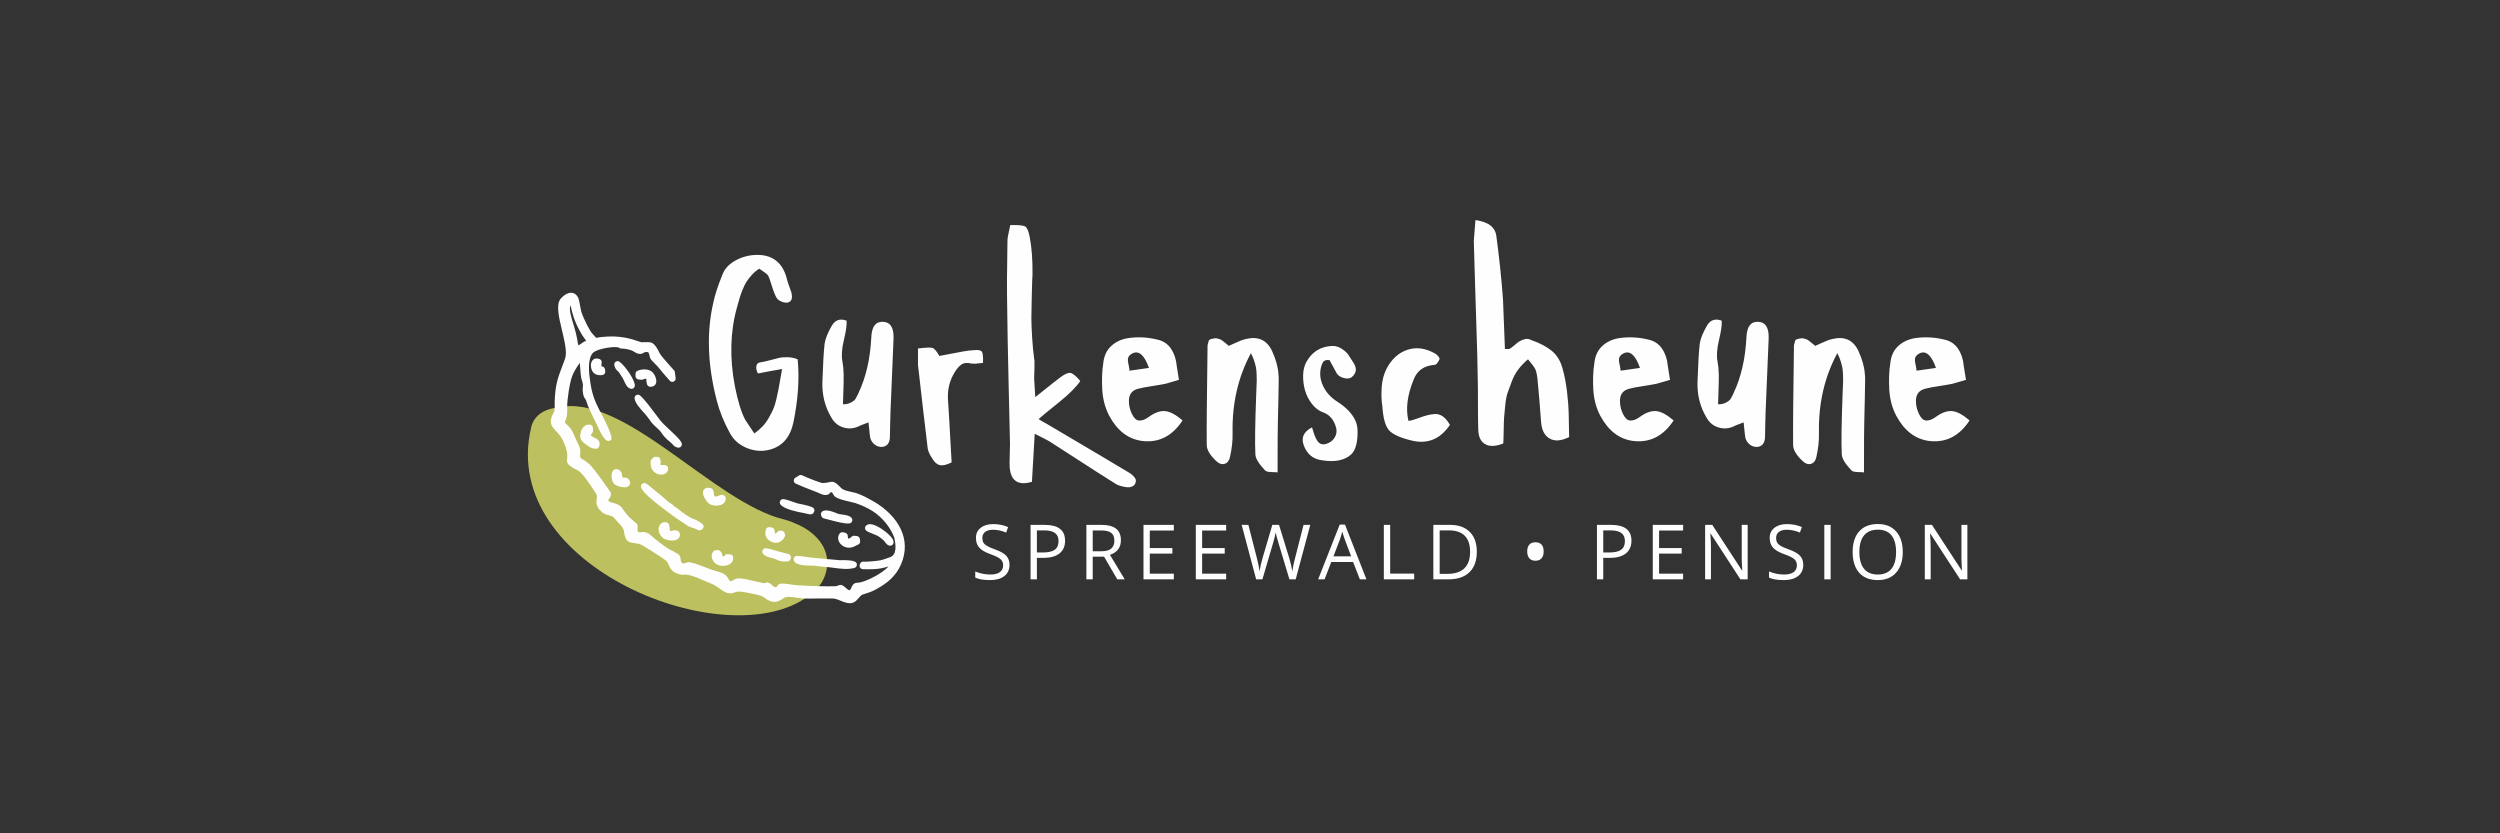
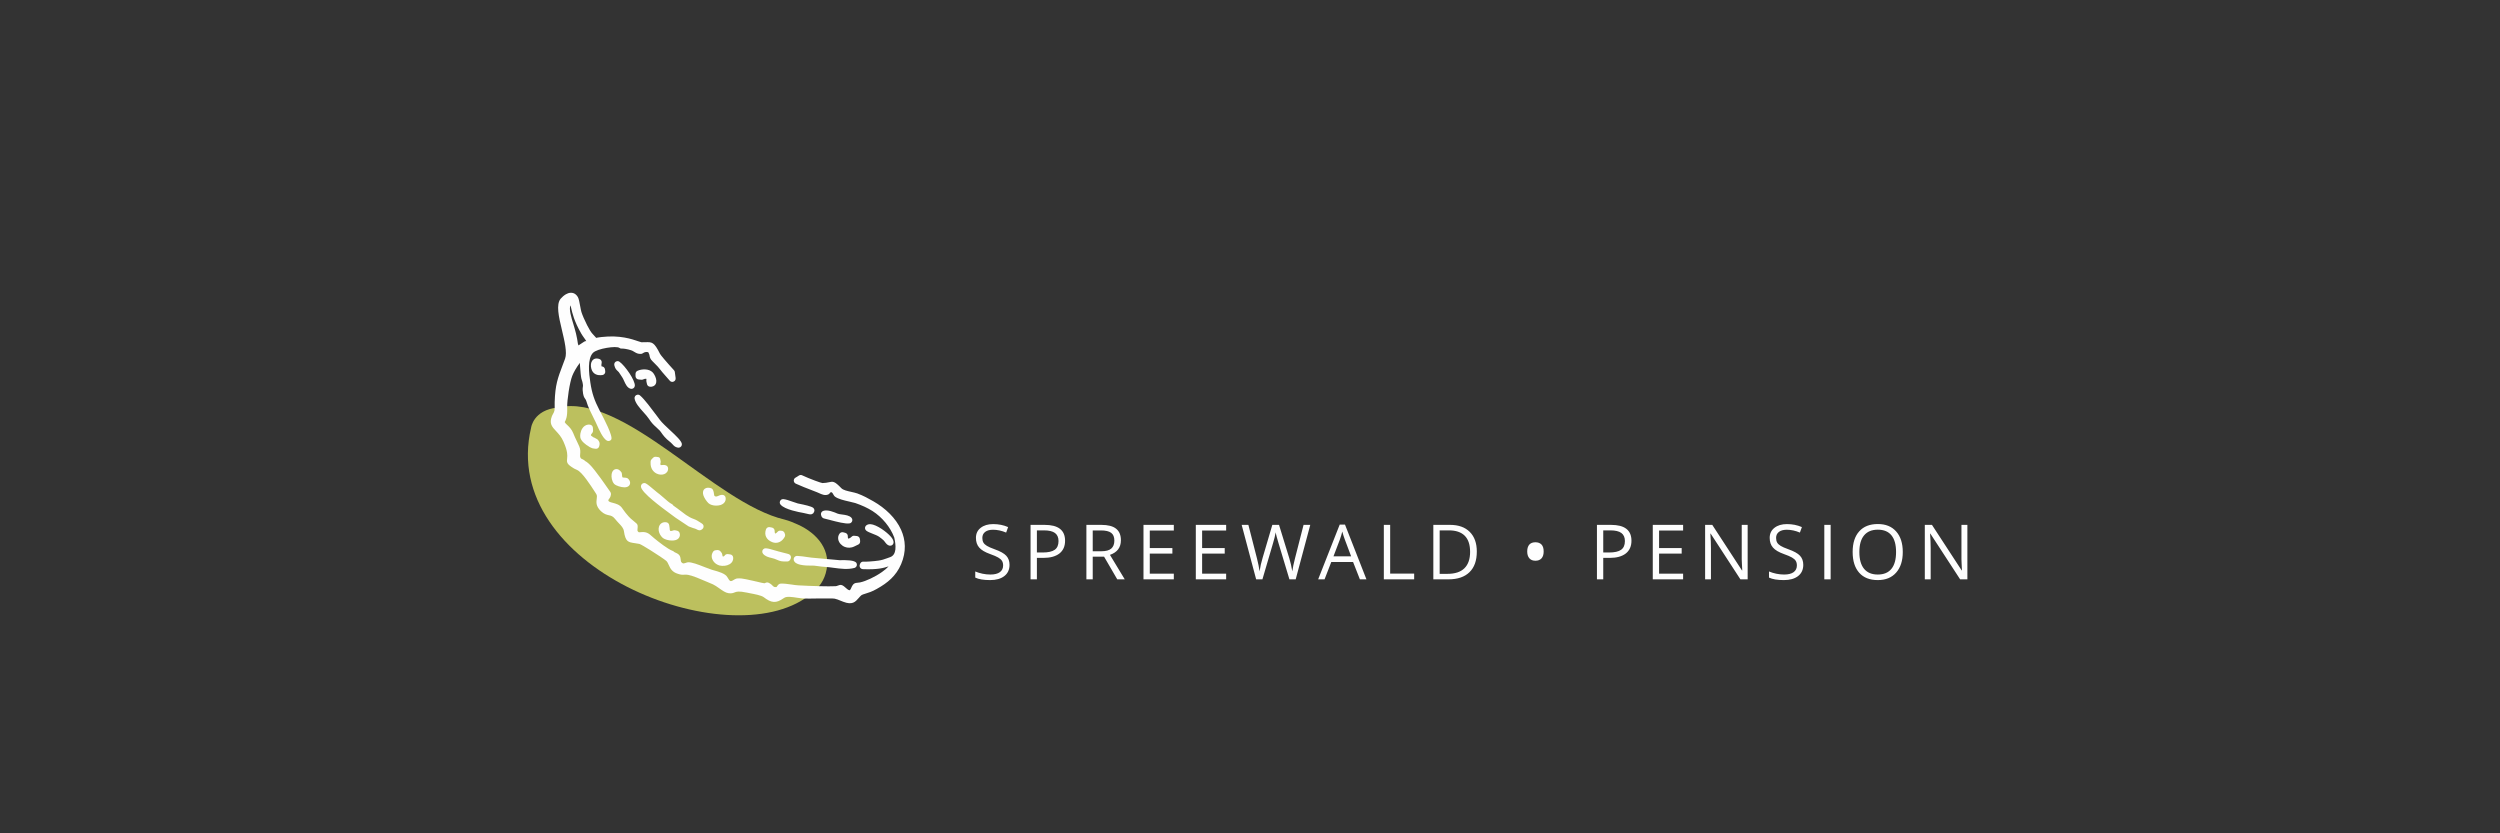
<svg xmlns="http://www.w3.org/2000/svg" xml:space="preserve" width="801px" height="267px" version="1.1" style="shape-rendering:geometricPrecision; text-rendering:geometricPrecision; image-rendering:optimizeQuality; fill-rule:evenodd; clip-rule:evenodd" viewBox="0 0 801 267">
  <rect x="0" y="0" width="801" height="267" fill="#333333" stroke="none" />
  <defs>
    <style type="text/css">
   
    .fil1 {fill:#FEFEFE}
    .fil0 {fill:#BCC05E}
    .fil2 {fill:#FEFEFE;fill-rule:nonzero}
   
  </style>
  </defs>
  <g id="Ebene_x0020_1">
    <g id="_1883001499600">
      <path class="fil0" d="M251.4 166.48c1.42,0.36 3,1.02 4.33,1.63 6.08,2.77 10.94,8.28 8.82,15.6 -0.9,3.16 -2.88,5.28 -5.38,7.13 -25.82,19.72 -99.56,-9.2 -89.01,-53.77 0,0 0.66,-5.72 8.53,-6.49 21.31,-4.95 50.15,30.63 72.71,35.9z" />
      <path class="fil1" d="M257.03 152.3c1.03,0.49 2.71,1.19 4.16,1.72 1.18,0.43 2.14,0.76 2.31,0.75l0.09 0c0.86,-0.02 1.42,-0.14 1.84,-0.23 1.52,-0.34 1.91,-0.43 4.17,1.91 0.59,0.58 1.88,0.87 3.11,1.14 0.7,0.16 1.39,0.31 1.98,0.51l0.09 0.04c0.86,0.31 1.72,0.7 2.56,1.12 0.83,0.42 1.67,0.89 2.46,1.34 3.86,2.21 7.2,5.36 8.9,9.13 1.48,3.29 1.72,7.03 0.02,11.02l-0.03 0.06c-0.78,1.84 -1.87,3.34 -3.18,4.61 -1.3,1.26 -2.83,2.29 -4.5,3.22l-0.03 0.02c-1.59,0.92 -2.81,1.28 -3.74,1.56 -0.59,0.18 -1.04,0.32 -1.25,0.49l-0.01 0.01c-0.31,0.26 -0.57,0.56 -0.82,0.85 -1.12,1.29 -2.05,2.36 -4.97,1.24l-0.33 -0.13c-1.27,-0.52 -1.87,-0.76 -2.4,-0.86 -0.49,-0.09 -1.05,-0.09 -2.13,-0.08l-0.92 0c-0.95,-0.02 -1.96,0 -2.99,0.02 -1.49,0.03 -2.99,0.06 -4.34,-0.02l-0.02 0c-0.46,-0.04 -1.03,-0.13 -1.64,-0.22 -1.54,-0.24 -3.39,-0.54 -4.2,0.06l-0.08 0.05c-1.28,0.89 -2.23,1.29 -3.26,1.22 -1.02,-0.07 -1.94,-0.58 -3.17,-1.5l-0.05 -0.04c-0.78,-0.56 -2.89,-0.96 -4.39,-1.24l-0.88 -0.18c-2.74,-0.58 -3.43,-0.31 -3.98,-0.09 -0.55,0.22 -1.02,0.4 -2.02,0.25 -0.9,-0.11 -1.91,-0.82 -2.96,-1.57 -0.69,-0.48 -1.39,-0.98 -1.99,-1.25l-1.72 -0.73c-1.16,-0.5 -2.32,-1 -3.43,-1.43l-0.07 -0.03c-2.6,-1 -3.31,-0.95 -3.91,-0.91 -0.55,0.04 -1.05,0.08 -2.09,-0.27 -1.93,-0.59 -2.45,-1.74 -2.97,-2.89 -0.21,-0.47 -0.43,-0.94 -0.77,-1.26 -0.6,-0.51 -2.94,-2.08 -5.1,-3.43 -1.62,-1.01 -3.08,-1.88 -3.49,-2 -0.52,-0.11 -0.98,-0.17 -1.38,-0.23 -2.27,-0.32 -3.09,-0.43 -3.61,-3.89 -0.14,-0.96 -0.86,-1.72 -1.62,-2.51 -0.37,-0.4 -0.75,-0.8 -1.12,-1.27l0 -0.01c-0.78,-1 -1.39,-1.14 -2.01,-1.27 -0.79,-0.18 -1.59,-0.36 -2.57,-1.29l-0.01 0c-1.69,-1.63 -1.53,-2.86 -1.37,-4.06 0.07,-0.5 0.14,-1 -0.16,-1.47l-0.42 -0.66c-1.46,-2.25 -4.07,-6.3 -5.71,-7.04l-0.88 -0.41 -0.14 -0.08c-2.38,-1.43 -2.33,-1.93 -2.17,-3.34 0.08,-0.79 0.22,-2.09 -1.17,-5.22l-0.01 -0.02c-0.67,-1.56 -1.58,-2.52 -2.31,-3.31 -1.38,-1.46 -2.32,-2.47 -1.39,-4.87l0.01 -0.04c0.14,-0.31 0.27,-0.54 0.39,-0.76 0.18,-0.31 0.34,-0.61 0.4,-0.98l0.02 -0.08c0.08,-0.4 0.07,-0.96 0.06,-1.52 -0.01,-0.38 -0.02,-0.76 0,-1.11l0 -0.02c0.17,-5.5 1,-7.71 2.51,-11.69 0.24,-0.64 0.51,-1.33 0.83,-2.22 0.71,-1.94 -0.18,-5.67 -1.03,-9.24 -0.99,-4.16 -1.93,-8.12 -0.38,-9.97l0.02 -0.02c0.41,-0.47 0.99,-1.01 1.63,-1.38 0.47,-0.27 0.97,-0.46 1.49,-0.49 0.61,-0.04 1.2,0.12 1.72,0.58 0.23,0.2 0.44,0.46 0.63,0.78l0.02 0.03c0.32,0.59 0.52,1.71 0.72,2.82 0.14,0.76 0.28,1.53 0.4,1.91l0 0.01c0.29,0.95 1.03,2.68 1.83,4.25 0.62,1.2 1.26,2.29 1.75,2.79 0.39,0.42 0.78,0.86 1.18,1.29 0.04,0.02 0.08,-0.04 0.32,-0.08 0.34,-0.06 0.81,-0.15 1.47,-0.21 5.81,-0.65 9.6,0.66 11.61,1.35 0.55,0.19 0.93,0.32 1.03,0.32l0.12 0.01c0.43,0.01 0.8,0 1.13,-0.01 2.22,-0.08 2.84,-0.1 4.76,3.74 0.11,0.22 0.61,0.84 1.3,1.66 0.92,1.09 2.09,2.4 3.17,3.58 0.16,0.17 0.25,0.38 0.27,0.6l0.26 1.91c0.08,0.58 -0.32,1.13 -0.91,1.21 -0.4,0.06 -0.77,-0.11 -1,-0.4 -0.47,-0.55 -0.94,-1.09 -1.43,-1.63 -0.81,-0.89 -1.22,-1.42 -1.58,-1.88 -0.5,-0.64 -0.88,-1.13 -2.46,-2.66l-0.02 -0.01c-0.8,-0.77 -0.89,-1.36 -0.98,-1.91 -0.01,-0.11 -0.03,-0.22 -0.05,-0.25 -0.1,-0.14 -0.16,-0.29 -0.18,-0.45 -0.01,-0.08 -0.04,-0.14 -0.07,-0.18 -0.06,-0.07 -0.15,-0.12 -0.27,-0.16l-0.06 -0.01c-0.16,-0.04 -0.36,-0.05 -0.57,-0.01 -0.33,0.04 -0.65,0.17 -0.91,0.37 -0.17,0.13 -0.37,0.2 -0.57,0.22 -1.01,0.08 -1.61,-0.29 -2.28,-0.7 -0.29,-0.18 -0.6,-0.37 -0.95,-0.47l-0.05 -0.01c-0.46,-0.15 -1.13,-0.32 -1.75,-0.42 -0.45,-0.07 -0.86,-0.11 -1.14,-0.09 -0.28,0.03 -0.55,-0.05 -0.76,-0.21 -0.52,-0.4 -2.26,-0.34 -4.08,-0.03 -1.91,0.32 -3.78,0.92 -4.41,1.6l-0.01 0c-0.9,0.94 -1.22,2.55 -1.28,4.26 -0.05,1.84 0.21,3.78 0.43,5.17l0 0.01c0.27,1.81 0.6,3.25 1.06,4.63 0.46,1.39 1.07,2.73 1.88,4.31l0.26 0.49c1.07,2.03 4.2,7.94 3.49,8.93 -0.21,0.29 -0.54,0.44 -0.88,0.44l-0.14 -0.01c-0.16,-0.02 -0.32,-0.08 -0.47,-0.18 -1.19,-0.73 -2.36,-3.34 -3.13,-5.07 -0.17,-0.38 -0.32,-0.72 -0.45,-0.98l-0.31 -0.61c-0.87,-1.73 -2.15,-4.27 -2.58,-5.91 -0.11,-0.37 -0.23,-0.54 -0.34,-0.69 -0.37,-0.51 -0.71,-0.99 -0.84,-2.89l0 -0.04c-0.02,-0.39 0.02,-0.67 0.06,-0.94 0.04,-0.23 0.08,-0.47 0,-0.86l-0.01 -0.07c-0.06,-0.49 -0.17,-0.83 -0.31,-1.25l-0.15 -0.48c-0.07,-0.24 -0.15,-0.83 -0.22,-1.52 -0.11,-1.06 -0.21,-2.34 -0.23,-2.76 -0.03,-0.28 -0.04,-0.54 -0.04,-0.77 -1.09,1.43 -2.04,3.12 -2.44,4.18 -0.4,1.02 -0.82,2.93 -1.13,4.9 -0.32,2.04 -0.53,4.11 -0.49,5.27 0.12,2.98 -0.43,3.96 -0.76,4.55 -0.02,0.04 -0.03,0.06 0.01,0.14 0.13,0.27 0.42,0.54 0.74,0.84 0.67,0.63 1.44,1.36 1.99,2.72l0.02 0.07c0.3,0.77 0.68,1.56 1.06,2.34 0.27,0.56 0.54,1.12 0.81,1.75 0.42,0.96 0.35,1.78 0.29,2.54 -0.05,0.57 -0.09,1.09 0.42,1.44l0.02 0c0.12,0.03 0.22,0.07 0.31,0.13l0.45 0.25c0.14,0.07 0.26,0.18 0.35,0.3 1.44,0.73 3.04,2.89 3.99,4.18 1.43,1.83 2.77,3.86 4.13,5.76 0.16,0.23 0.22,0.5 0.19,0.77 -0.09,0.78 -0.35,1.12 -0.62,1.47 -0.09,0.11 -0.18,0.23 -0.21,0.41 -0.04,0.45 0.64,0.63 1.38,0.82 1.06,0.28 2.19,0.58 2.93,1.56l0.36 0.51c0.58,0.8 1.15,1.59 1.79,2.26l0.04 0.05c0.4,0.47 0.89,0.87 1.4,1.29 0.38,0.31 0.77,0.62 1.16,0.99 0.2,0.2 0.32,0.46 0.33,0.72 0.02,0.35 -0.01,0.64 -0.04,0.92 -0.04,0.31 -0.07,0.61 0.04,0.76l0.02 0.05c0.11,0.16 0.2,0.26 0.27,0.29 0.11,0.05 0.27,0.05 0.51,0.03 2.03,-0.26 2.74,0.37 3.85,1.37l0.51 0.44c0.76,0.63 1.86,1.52 3,2.34 1.11,0.81 2.26,1.54 3.13,1.87 0.18,0.07 0.33,0.18 0.44,0.32 0.07,0.06 0.25,0.14 0.43,0.22 0.66,0.29 1.29,0.57 1.52,1.54l0.01 0.04c0.09,0.39 0.11,0.68 0.13,0.93 0.03,0.25 0.04,0.43 0.44,0.77 0.34,0.26 0.69,0.14 1.09,0l0.48 -0.16c0.06,-0.02 0.13,-0.03 0.19,-0.04 1.14,-0.16 3.46,0.75 5.48,1.55 0.85,0.33 1.65,0.64 2.21,0.82l0.62 0.18c1.45,0.4 3.78,1.03 4.4,2.2 0.41,0.74 0.72,1.17 1,1.25 0.27,0.08 0.71,-0.11 1.43,-0.59l0.03 -0.01c0.93,-0.59 3.26,-0.05 4.85,0.32 0.41,0.09 0.76,0.17 0.99,0.21l0.03 0.01c0.19,0.03 0.52,0.11 0.92,0.21l0.1 0.02c0.98,0.24 2.35,0.57 2.5,0.54l0.11 -0.02c0.04,0 0.08,-0.02 0.1,-0.03 0.51,-0.25 0.81,-0.39 1.64,0.15 0.35,0.22 0.58,0.45 0.8,0.68 0.2,0.2 0.39,0.39 0.76,0.44l0.05 0c0.42,0.06 0.47,-0.02 0.53,-0.11 0.14,-0.22 0.29,-0.45 0.56,-0.71 0.19,-0.17 0.43,-0.27 0.68,-0.28 1.06,-0.06 2.24,0.11 3.42,0.28 0.78,0.12 1.56,0.23 2.24,0.27l0.01 0c1.74,0.1 4.43,0.22 6.94,0.27 1.9,0.05 3.72,0.06 4.99,0 0.28,-0.02 0.5,-0.1 0.67,-0.17 0.81,-0.3 1.28,-0.47 2.35,0.49l0.03 0.03c0.44,0.4 0.97,0.87 1.36,0.95 0.16,0.03 0.36,-0.15 0.63,-0.81l0.01 -0.03c0.63,-1.44 1.14,-1.49 2.17,-1.59 0.16,-0.01 0.35,-0.03 0.61,-0.08l0.08 -0.02c1.78,-0.38 4.71,-1.72 6.99,-3.34 0.83,-0.59 1.56,-1.2 2.09,-1.79l-0.05 0.02c-1.55,0.49 -3.37,1.07 -8.22,0.88 -0.59,-0.02 -1.05,-0.52 -1.03,-1.11 0.01,-0.13 0.04,-0.25 0.08,-0.36l0.07 -0.21c0.16,-0.48 0.61,-0.77 1.09,-0.73 0.52,0.03 1.21,0.01 1.94,-0.04 1.01,-0.06 2.06,-0.18 2.81,-0.28 1.12,-0.15 1.87,-0.42 2.75,-0.74 0.31,-0.12 0.63,-0.24 1.08,-0.39 1.05,-0.38 1.5,-1.3 1.64,-2.37l0.01 -0.09c0.14,-1.24 -0.1,-2.67 -0.36,-3.82 -0.63,-1.68 -1.59,-3.28 -2.76,-4.71 -1.22,-1.49 -2.68,-2.8 -4.25,-3.8 -0.78,-0.49 -1.63,-0.94 -2.5,-1.35 -0.96,-0.44 -1.95,-0.83 -2.96,-1.18l-0.01 0c-0.53,-0.16 -1.2,-0.31 -1.9,-0.47 -1.7,-0.38 -3.57,-0.81 -4.63,-1.6 -0.1,-0.07 -0.18,-0.16 -0.24,-0.26 -0.14,-0.2 -0.21,-0.32 -0.29,-0.45l-0.03 -0.06c-0.16,-0.27 -0.32,-0.54 -0.43,-0.58l-0.09 -0.03c-0.08,-0.03 -0.16,-0.02 -0.25,0 -0.12,0.05 -0.22,0.13 -0.28,0.23 -0.12,0.23 -0.31,0.38 -0.53,0.47 -1.04,0.45 -2.08,-0.03 -2.99,-0.45 -0.2,-0.09 -0.39,-0.17 -0.53,-0.23l-0.02 -0.01c-0.35,-0.14 -0.87,-0.34 -1.51,-0.59 -1.67,-0.64 -4.07,-1.57 -5.39,-2.2 -0.53,-0.26 -0.75,-0.9 -0.5,-1.44 0.11,-0.21 0.27,-0.37 0.46,-0.47l0.54 -0.32 0.55 -0.35c0.33,-0.22 0.73,-0.23 1.05,-0.07zm-45.38 -4.03l-0.07 0.27 0.06 0.45c0.08,0.04 0.2,0.03 0.33,0.02 0.42,-0.04 0.84,-0.09 1.34,0.07 0.46,0.15 0.76,0.58 0.75,1.04 0.02,0.88 -0.49,1.49 -1.25,1.79 -0.36,0.13 -0.78,0.19 -1.2,0.16 -0.39,-0.03 -0.81,-0.14 -1.21,-0.33 -1.08,-0.53 -2.02,-1.66 -1.95,-3.5l0 -0.32c0,-0.3 0.12,-0.57 0.32,-0.77l0.49 -0.49c0.24,-0.24 0.56,-0.34 0.87,-0.31 1.29,0.11 1.32,0.24 1.52,1.3l0.02 0.11c0.03,0.18 0.02,0.35 -0.02,0.51zm-22.04 -4.72l-0.66 -0.3c-0.11,-0.05 -0.2,-0.12 -0.29,-0.2 -0.48,-0.27 -1.14,-0.73 -1.66,-1.22 -0.54,-0.51 -0.97,-1.1 -1.07,-1.7l-0.01 -0.05c-0.04,-0.37 -0.03,-0.77 0.04,-1.18 0.1,-0.6 0.33,-1.22 0.68,-1.72 0.42,-0.6 1.01,-1.04 1.77,-1.13 0.21,-0.02 0.43,-0.02 0.66,0.02 0.51,0.08 0.88,0.51 0.9,1.01l0.05 0.91c0.01,0.31 -0.11,0.6 -0.32,0.81 -0.14,0.15 -0.25,0.29 -0.31,0.41 -0.05,0.09 -0.07,0.17 -0.06,0.23 0.01,0.05 0.05,0.12 0.12,0.19 0.1,0.1 0.23,0.19 0.4,0.28 0.1,0.05 0.19,0.12 0.26,0.19l0.33 0.13 0.12 0.06 0.73 0.41c0.15,0.09 0.28,0.2 0.37,0.34l0.01 0.01c0.25,0.35 0.37,0.51 0.43,0.88 0.05,0.3 0.01,0.48 -0.06,0.81l-0.04 0.2c-0.12,0.58 -0.67,0.95 -1.25,0.84l-0.83 -0.13c-0.11,-0.01 -0.22,-0.05 -0.31,-0.1zm63.68 35.55l-0.11 0.21c-0.19,0.37 -0.56,0.59 -0.96,0.59 -1.95,0.01 -2.12,-0.06 -3.29,-0.55l-0.82 -0.33c-0.22,-0.08 -0.54,-0.16 -0.86,-0.24l-0.04 -0.01c-0.97,-0.22 -2,-0.48 -2.73,-1.34 -0.38,-0.46 -0.32,-1.13 0.13,-1.51 0.23,-0.19 0.51,-0.27 0.78,-0.25 0.83,0.06 1.77,0.35 2.66,0.62 0.37,0.11 0.73,0.22 1.11,0.31l0.11 0.04c0.32,0.11 1.11,0.3 1.85,0.48 0.75,0.18 1.44,0.35 1.66,0.45 0.54,0.23 0.8,0.86 0.57,1.41l-0.06 0.12zm31.72 -4.27c-0.69,-0.12 -1.12,-0.7 -1.53,-1.25 -0.13,-0.17 -0.26,-0.35 -0.33,-0.41l-0.05 -0.04c-0.14,-0.14 -0.35,-0.32 -0.57,-0.5l-0.07 -0.05c-0.27,-0.22 -0.57,-0.45 -0.8,-0.61 -0.52,-0.36 -1.37,-0.69 -2.14,-0.99 -0.8,-0.32 -1.52,-0.6 -1.97,-0.96 -0.46,-0.37 -0.54,-1.05 -0.17,-1.51 0.04,-0.05 0.09,-0.1 0.14,-0.14 0.38,-0.33 0.87,-0.46 1.42,-0.42 0.94,0.06 2.26,0.68 3.5,1.49 1.18,0.78 2.34,1.75 3.03,2.56 0.55,0.64 0.87,1.29 0.83,1.85 -0.04,0.59 -0.55,1.04 -1.14,1l-0.15 -0.02zm-82.98 -50.28c-1.07,-0.3 -1.58,-1.42 -2.08,-2.52 -0.21,-0.46 -0.42,-0.93 -0.61,-1.18l-0.04 -0.06c-0.21,-0.27 -0.42,-0.61 -0.61,-0.92 -0.17,-0.27 -0.32,-0.52 -0.41,-0.61l-0.01 -0.02c-0.13,-0.15 -0.25,-0.26 -0.36,-0.36 -0.47,-0.44 -0.81,-0.75 -1.08,-1.84 -0.15,-0.57 0.2,-1.16 0.78,-1.3 0.32,-0.08 0.65,-0.01 0.89,0.18 0.85,0.57 2.16,2.14 3.19,3.69 1.01,1.54 1.8,3.17 1.71,4.03 -0.07,0.59 -0.6,1.01 -1.19,0.95l-0.18 -0.04zm70.5 43.03l-0.11 0.05c-0.07,0.03 -0.15,0.05 -0.23,0.06 -1.23,0.23 -4.05,-0.51 -6.05,-1.03l-0.04 -0.02c-0.61,-0.15 -1.12,-0.29 -1.49,-0.37l-0.42 -0.11c-0.21,-0.04 -0.34,-0.08 -0.54,-0.21l-0.07 -0.06c-0.32,-0.24 -0.38,-0.43 -0.5,-0.85l-0.03 -0.12c-0.1,-0.52 0.19,-1.04 0.7,-1.22 1.37,-0.53 3.59,0.42 4.67,0.89l0.02 0c0.25,0.11 0.76,0.18 1.3,0.25 1.16,0.15 2.41,0.31 3.09,1.08 0.39,0.44 0.35,1.12 -0.09,1.51 -0.07,0.06 -0.14,0.11 -0.21,0.15zm-79.75 -51.35c-0.07,0.42 -0.14,0.86 -0.07,1.11l0 0.01c0.01,0.02 0.06,0.04 0.16,0.05 0.51,0.05 0.89,0.44 0.96,0.91l0.09 0.64c0.09,0.59 -0.32,1.13 -0.91,1.22l-0.03 0c-0.77,0.09 -1.47,0.05 -2.08,-0.23 -0.69,-0.32 -1.19,-0.89 -1.44,-1.82 -0.13,-0.46 -0.19,-1 -0.12,-1.49 0.06,-0.41 0.2,-0.8 0.44,-1.11 0.31,-0.39 0.74,-0.64 1.31,-0.66l0.03 0c0.31,-0.01 0.64,0.05 1.01,0.2 0.47,0.2 0.73,0.69 0.65,1.17zm67.93 47.98c-0.07,0.21 -0.2,0.36 -0.6,0.52 -0.15,0.06 -0.31,0.08 -0.46,0.07l-0.12 -0.01 -0.07 0c-0.11,0 -0.22,-0.01 -0.32,-0.05l-1.73 -0.39c-0.8,-0.14 -2.25,-0.42 -3.6,-0.81 -1.53,-0.44 -3.03,-1.05 -3.72,-1.86 -0.39,-0.45 -0.33,-1.13 0.12,-1.51 0.23,-0.2 0.53,-0.28 0.81,-0.25 0.84,0.09 1.95,0.48 2.98,0.85 0.62,0.22 1.21,0.43 1.63,0.54l0.59 0.12c1.34,0.28 3.78,0.78 4.37,1.31 0.43,0.38 0.47,1.03 0.12,1.47zm-12.51 5.98c0,0.33 0.05,0.57 0.14,0.72l0.02 0.04c0.02,0 0.05,0 0.1,-0.02 0.19,-0.06 0.42,-0.23 0.66,-0.52 0.28,-0.34 0.73,-0.46 1.12,-0.35 0.22,-0.04 0.41,-0.02 0.7,0.18 0.3,0.2 0.34,0.31 0.44,0.56l0.07 0.18c0.13,0.26 0.15,0.54 0.06,0.8l0 0.02c-0.02,0.07 -0.05,0.13 -0.09,0.2 -0.11,0.21 -0.35,0.62 -0.71,0.98 -0.49,0.49 -1.21,0.95 -2.16,0.95 -0.37,0 -0.77,-0.08 -1.2,-0.25l-0.05 -0.03c-0.83,-0.36 -1.48,-0.88 -1.83,-1.61 -0.34,-0.7 -0.38,-1.51 -0.04,-2.46 0.19,-0.5 0.71,-0.78 1.22,-0.68l0.68 0.13c0.55,0.11 0.92,0.62 0.87,1.16zm23.44 1.69c-0.01,0.29 0.03,0.5 0.1,0.63 0.01,0.02 0.03,0.04 0.03,0.04l0.02 0.01c0.04,0.01 0.11,0 0.2,-0.02 0.26,-0.07 0.56,-0.27 0.87,-0.57 0.25,-0.26 0.6,-0.36 0.94,-0.3l0.76 0.08c0.47,0.06 0.84,0.41 0.93,0.86 0.31,1.54 -0.12,1.73 -1.18,2.19l-0.06 0.03c-0.13,0.05 -0.27,0.12 -0.43,0.21l-0.03 0.01c-1.1,0.57 -2.19,0.54 -3.09,0.19 -0.54,-0.21 -1.01,-0.54 -1.36,-0.93 -0.38,-0.41 -0.64,-0.9 -0.75,-1.41 -0.14,-0.69 -0.02,-1.38 0.45,-1.98 0.28,-0.34 0.72,-0.47 1.12,-0.37l0.69 0.18c0.51,0.14 0.84,0.63 0.79,1.15zm-64.55 -50.02c0.04,-0.24 0.03,-0.4 0,-0.49l-0.08 -0.01c-0.24,-0.04 -0.58,0.04 -0.94,0.21 -0.19,0.1 -0.39,0.13 -0.59,0.1l-0.89 -0.09c-0.55,-0.05 -0.97,-0.52 -0.97,-1.07l0 -0.72c0,-0.47 0.3,-0.87 0.71,-1.02 0.66,-0.29 1.62,-0.47 2.51,-0.4 0.85,0.06 1.68,0.34 2.26,0.93 0.38,0.37 0.88,1.24 1.08,2.02 0.1,0.39 0.14,0.79 0.08,1.15 -0.08,0.54 -0.35,0.98 -0.88,1.25 -0.31,0.16 -0.7,0.24 -1.16,0.18 -0.49,-0.05 -0.87,-0.43 -0.94,-0.9l-0.17 -0.75c-0.03,-0.13 -0.03,-0.27 -0.02,-0.39zm-7.84 29.92c0.07,0.74 0.11,1.1 0.18,1.16 0.05,0.06 0.43,0.09 1.15,0.14 0.3,0.02 0.57,0.17 0.75,0.38 0.45,0.5 0.61,0.98 0.55,1.43l-0.01 0.06c-0.09,0.52 -0.42,0.86 -0.91,1.05l-0.09 0.03c-0.25,0.08 -0.54,0.11 -0.84,0.11 -1.03,-0.01 -2.61,-0.49 -3.22,-1.07l-0.07 -0.08c-0.68,-0.75 -0.92,-2.15 -0.77,-3.08 0.06,-0.35 0.17,-0.67 0.33,-0.93 0.28,-0.42 0.68,-0.68 1.21,-0.68l0 -0.01c0.51,0 1.04,0.28 1.54,0.96 0.12,0.16 0.19,0.35 0.2,0.53zm32.13 25.76l0.03 0.14c0.05,0.31 0.11,0.59 0.16,0.6l0.02 0.01c0.12,0.01 0.24,0 0.34,-0.05 0.08,-0.03 0.15,-0.09 0.18,-0.15 0.22,-0.39 0.65,-0.6 1.07,-0.56l0.77 0.1c0.54,0.06 0.94,0.5 0.96,1.03 0.02,0.26 0,0.51 -0.06,0.74 -0.17,0.64 -0.58,1.09 -1.13,1.4 -0.43,0.25 -0.95,0.4 -1.46,0.47 -0.61,0.08 -1.23,0.04 -1.7,-0.08l-0.01 0c-0.38,-0.1 -0.74,-0.28 -1.08,-0.5 -0.48,-0.33 -0.88,-0.77 -1.14,-1.28 -0.29,-0.56 -0.39,-1.2 -0.22,-1.85 0.08,-0.27 0.2,-0.53 0.37,-0.79 0.18,-0.27 0.46,-0.43 0.76,-0.46l0.26 -0.04c0.34,-0.05 0.51,-0.08 0.83,0.04l0.1 0.04c0.27,0.12 0.38,0.26 0.57,0.51l0.15 0.19c0.12,0.15 0.2,0.32 0.23,0.49zm-2.95 -20.57c0.24,0.5 0.29,0.94 0.34,1.35 0.03,0.29 0.06,0.55 0.28,0.66l0.03 0.02c0.38,0.18 0.69,0.05 0.98,-0.08 0.38,-0.18 0.76,-0.35 1.31,-0.37 0.55,-0.03 1.02,0.36 1.11,0.88 0.09,0.5 0,0.93 -0.21,1.31l-0.05 0.09c-0.3,0.47 -0.78,0.78 -1.33,0.97l-0.11 0.03c-0.44,0.13 -0.95,0.18 -1.43,0.17 -0.91,-0.02 -1.85,-0.3 -2.35,-0.78l-0.04 -0.04c-0.53,-0.5 -1.27,-1.55 -1.57,-2.4 -0.13,-0.39 -0.2,-0.78 -0.15,-1.14 0.07,-0.58 0.37,-1.02 0.96,-1.25 0.39,-0.15 0.9,-0.17 1.54,0.01 0.31,0.08 0.56,0.3 0.69,0.57zm-13.87 12.35c0,0.26 0.03,0.47 0.09,0.61 0.03,0.08 0.07,0.13 0.1,0.16 0.05,0.02 0.12,0.04 0.22,0.04 0.19,0 0.43,-0.06 0.7,-0.17 0.21,-0.08 0.43,-0.1 0.63,-0.06l0.64 0.14c0.38,0.08 0.67,0.36 0.79,0.7 0.16,0.45 0.14,0.85 0,1.22 -0.19,0.52 -0.61,0.86 -1.15,1.05l-0.07 0.02c-0.35,0.11 -0.76,0.16 -1.18,0.16 -1.06,0.01 -2.33,-0.34 -2.92,-0.8l-0.04 -0.03c-0.74,-0.64 -1.18,-1.51 -1.31,-2.31 -0.07,-0.46 -0.04,-0.91 0.08,-1.3 0.15,-0.48 0.44,-0.89 0.87,-1.15l0.09 -0.05c0.4,-0.21 0.88,-0.3 1.43,-0.2 0.47,0.08 0.81,0.45 0.88,0.9l0.14 0.91 0.01 0.16zm59.18 12.65c-2.12,0.57 -4.38,0.26 -6.59,-0.03 -0.99,-0.14 -1.96,-0.27 -2.86,-0.31l-0.01 0c-0.78,-0.04 -1.42,-0.13 -2.04,-0.22 -0.82,-0.12 -1.61,-0.23 -2.58,-0.19 -0.56,0.03 -2.14,-0.03 -3.3,-0.29 -1.06,-0.24 -1.91,-0.71 -2.06,-1.56 -0.09,-0.58 0.3,-1.14 0.89,-1.24 0.09,-0.01 0.18,-0.01 0.26,-0.01 1.04,0.04 2.11,0.2 3.17,0.36 0.45,0.07 0.9,0.13 1.38,0.19l9.06 0.82 0.42 -0.01c1.43,-0.02 4.4,-0.07 4.94,0.93 0.29,0.52 0.09,1.17 -0.42,1.46 -0.09,0.04 -0.17,0.07 -0.26,0.1zm-56.61 -38.56c-0.86,-0.16 -1.25,-0.6 -1.72,-1.13 -0.17,-0.18 -0.36,-0.39 -0.58,-0.57l-0.08 -0.06c-1.63,-1.25 -2.35,-2.29 -2.87,-3.04l-0.04 -0.06c-0.18,-0.26 -0.33,-0.47 -0.45,-0.59l-0.07 -0.06c-0.41,-0.42 -0.77,-0.75 -1.1,-1.05 -0.77,-0.69 -1.38,-1.24 -2.33,-2.69l0 0c-0.37,-0.58 -1.01,-1.28 -1.66,-2.02 -1.29,-1.43 -2.66,-2.95 -2.91,-4.43 -0.1,-0.59 0.29,-1.14 0.88,-1.24 0.37,-0.07 0.74,0.07 0.98,0.34 1.25,1.04 3.71,4.33 5.21,6.34l1.04 1.39c0.62,0.84 2.01,2.13 3.34,3.38 1.83,1.7 3.57,3.33 3.7,4.32 0.07,0.58 -0.35,1.12 -0.94,1.19 -0.14,0.02 -0.27,0.01 -0.4,-0.02zm-1.4 18.57c0.08,0.1 0.59,0.38 1.31,0.94 1.11,0.86 2.46,1.88 2.78,2.09l0.01 0c0.92,0.59 1.39,0.89 2.39,1.25 0.83,0.28 1.47,0.7 2.1,1.11l0.6 0.39c0.51,0.31 0.67,0.97 0.36,1.48 -0.07,0.11 -0.16,0.21 -0.26,0.29 -0.79,0.62 -1.24,0.38 -1.89,0.03 -0.14,-0.07 -0.3,-0.16 -0.47,-0.2l-0.04 -0.01c-0.49,-0.12 -0.82,-0.25 -1.17,-0.39l-0.05 -0.02c-0.17,-0.06 -0.35,-0.13 -0.56,-0.2 -0.09,-0.03 -0.18,-0.07 -0.26,-0.12l-4.13 -2.75c-0.27,-0.21 -0.75,-0.56 -1.34,-0.99 -3.17,-2.33 -9.55,-7.01 -9.75,-8.93 -0.06,-0.59 0.37,-1.12 0.96,-1.18 0.18,-0.02 0.36,0.01 0.53,0.08 0.51,0.22 1.62,1.16 2.67,2.04 0.67,0.57 1.31,1.11 1.65,1.34l0.12 0.09c0.42,0.32 0.89,0.74 1.39,1.18 0.91,0.8 1.91,1.69 2.51,1.96 0.24,0.11 0.43,0.29 0.54,0.52zm-27.89 -52.69c-0.14,-0.27 -0.42,-0.65 -0.71,-1.06 -0.32,-0.44 -0.64,-0.9 -0.9,-1.35l-0.01 -0.03c-2.28,-3.93 -2.88,-6.64 -3.25,-8.28 -0.06,-0.29 -0.12,-0.54 -0.17,-0.74 -0.61,1.12 0.29,4.02 0.85,5.83 0.16,0.53 0.31,1.04 0.46,1.57 0.3,1.08 0.59,2.11 0.79,3.28 0.05,0.23 0.09,0.51 0.13,0.79 0.06,0.49 0.14,1.02 0.3,1.38l1.84 -1.21c0.21,-0.14 0.44,-0.2 0.67,-0.18z" />
-       <path class="fil2" d="M243.64 116.1c0.77,-0.12 1.72,-0.33 2.85,-0.63 1.12,-0.29 2.1,-0.55 2.93,-0.75 0.84,-0.21 1.81,-0.3 2.94,-0.27 1.13,0.03 2.2,0.25 3.21,0.67 0.59,6.11 0.15,12.82 -1.34,20.12 -1.01,4.81 -3.53,7.75 -7.57,8.82 -2.43,0.65 -4.86,0.49 -7.3,-0.49 -2.43,-0.98 -4.24,-2.54 -5.43,-4.68 -1.96,-3.56 -3.38,-7.06 -4.27,-10.51 -2.97,-11.45 -3.33,-21.99 -1.07,-31.6 0.47,-2.26 1.42,-5.17 2.85,-8.73 0.77,-2.08 2.37,-3.71 4.81,-4.9 2.43,-1.19 5.01,-1.66 7.74,-1.42 4.34,0.47 7.07,3.11 8.19,7.92 0.12,0.42 0.26,0.85 0.41,1.29 0.14,0.45 0.31,0.91 0.49,1.38 0.17,0.48 0.32,0.89 0.44,1.25 0.53,2.02 0.12,3.15 -1.25,3.38 -0.35,0.06 -0.75,0.03 -1.2,-0.09 -0.44,-0.11 -0.87,-0.29 -1.29,-0.53 -0.42,-0.24 -0.71,-0.5 -0.89,-0.8 -0.47,-0.65 -1.13,-2.35 -1.96,-5.08 -0.36,-1.24 -0.7,-2.04 -1.02,-2.4 -0.33,-0.36 -1.21,-1.01 -2.63,-1.96 -0.89,0.53 -1.69,1.2 -2.4,2 -0.72,0.8 -1.28,1.53 -1.7,2.19 -0.41,0.65 -0.84,1.52 -1.29,2.62 -0.44,1.1 -0.75,1.98 -0.93,2.63 -0.18,0.65 -0.45,1.6 -0.8,2.85 -2.2,7.77 -2.44,16.2 -0.72,25.29 0.95,4.8 2.05,8.4 3.3,10.77 0.12,0.18 1.1,1.66 2.94,4.45 1.01,-0.71 1.9,-1.48 2.67,-2.31 0.77,-0.83 1.44,-1.75 2,-2.76 0.57,-1.01 1.03,-1.9 1.38,-2.67 0.36,-0.78 0.69,-1.82 0.98,-3.12 0.3,-1.31 0.52,-2.33 0.67,-3.07 0.15,-0.75 0.36,-1.89 0.62,-3.43 0.27,-1.54 0.46,-2.64 0.58,-3.3 -2.14,0.36 -4.72,0.83 -7.74,1.43 -0.48,-0.89 -0.64,-1.69 -0.49,-2.41 0.14,-0.71 0.57,-1.09 1.29,-1.15zm26.26 -0.36c0.24,1.31 0.37,2.69 0.4,4.14 0.03,1.46 0,3.19 -0.08,5.21 -0.09,2.02 -0.14,3.5 -0.14,4.45 1.01,0 1.87,-0.19 2.58,-0.58 0.72,-0.38 1.19,-0.77 1.43,-1.15 0.24,-0.39 0.53,-0.94 0.89,-1.65 0.06,-0.12 0.09,-0.21 0.09,-0.27 2.37,-4.98 3.74,-10.89 4.09,-17.72 0.12,-3.44 1.34,-5.13 3.65,-5.07 2.44,0.06 3.6,1.84 3.48,5.34 -0.12,3.5 -0.33,8.55 -0.63,15.14 -0.29,6.59 -0.44,10.47 -0.44,11.66 -0.06,1.49 -0.09,3 -0.09,4.54 0,2.02 -0.77,3.15 -2.32,3.39 -0.41,0.06 -0.84,0.03 -1.29,-0.09 -0.44,-0.12 -0.84,-0.31 -1.2,-0.58 -0.35,-0.27 -0.67,-0.6 -0.93,-0.98 -0.27,-0.39 -0.46,-0.82 -0.58,-1.29 -0.06,-0.24 -0.24,-1.87 -0.54,-4.9 -1.66,0.65 -2.52,0.98 -2.58,0.98 -1.72,0.95 -3.47,1.19 -5.25,0.71 -1.78,-0.47 -3.15,-1.57 -4.1,-3.29 -2.02,-3.39 -2.97,-7.16 -2.85,-11.31 0.18,-5.58 0.42,-9.68 0.71,-12.29 0.24,-1.6 1.01,-3.53 2.32,-5.79 1.07,-1.84 2.64,-2.37 4.72,-1.6 0.12,1.25 -0.16,3.3 -0.85,6.14 -0.68,2.85 -0.84,5.14 -0.49,6.86zm24.22 1.16c0,-0.12 0,-1.87 0,-5.25 2.5,-0.3 4.04,-0.36 4.63,-0.18 0.6,0.18 1.34,1.04 2.23,2.58 0.71,-0.12 1.88,-0.34 3.52,-0.67 1.63,-0.33 3.04,-0.59 4.23,-0.8 1.18,-0.21 2.34,-0.34 3.47,-0.4 1.3,-0.12 2.11,0.06 2.4,0.53 0.3,0.48 0.42,1.67 0.36,3.57 -0.24,0 -0.67,0.04 -1.29,0.13 -0.63,0.09 -1.07,0.13 -1.34,0.13 -0.27,0 -0.7,-0.03 -1.29,-0.09 -1.19,-0.29 -2.15,-0.2 -2.89,0.27 -0.75,0.48 -1.47,1.28 -2.18,2.4 -1.73,2.74 -2.47,5.76 -2.23,9.09 0.12,1.36 0.5,8.01 1.16,19.94 -1.55,0.77 -2.78,1.07 -3.7,0.89 -0.92,-0.18 -1.73,-0.86 -2.45,-2.05 -0.89,-1.36 -1.39,-2.46 -1.51,-3.29 -0.95,-7.84 -1.99,-16.77 -3.12,-26.8zm42.21 24.57c-0.12,-0.11 -1.72,-0.95 -4.81,-2.49 -0.36,6.29 -0.65,11.43 -0.89,15.4 -1.42,0.42 -2.64,0.54 -3.65,0.36 -1.01,-0.18 -1.81,-0.68 -2.4,-1.51 -0.6,-0.83 -0.95,-1.96 -1.07,-3.39 -0.06,-0.65 -0.06,-1.94 0,-3.87 0.06,-1.93 0.09,-3.22 0.09,-3.87 -0.06,-2.61 -0.21,-9.1 -0.45,-19.46 -0.24,-10.36 -0.39,-18.33 -0.44,-23.91 -0.12,-5.58 -0.09,-12.76 0.08,-21.54 0,-0.48 0.06,-1.01 0.18,-1.61 0.12,-0.59 0.25,-1.24 0.4,-1.96 0.15,-0.71 0.26,-1.21 0.31,-1.51 2.56,-0.06 4.14,0.09 4.77,0.45 0.62,0.35 1.11,1.48 1.47,3.38 0.65,3.38 0.95,7.42 0.89,12.11 -0.06,0.65 -0.14,2.76 -0.22,6.32 -0.09,3.56 -0.14,6.04 -0.14,7.44 0,1.39 0.08,3.39 0.22,6.01 0.15,2.61 0.38,4.98 0.67,7.12 0.12,0.3 0.15,1.34 0.09,3.12 -0.06,1.78 -0.09,2.85 -0.09,3.2 0,0.24 0.12,2.23 0.36,5.97 4.98,-3.98 7.66,-6.09 8.01,-6.32 1.43,-1.07 2.51,-1.55 3.25,-1.43 0.74,0.12 1.8,0.98 3.16,2.58 -1.24,1.9 -3.6,4.25 -7.08,7.04 -3.47,2.79 -5.56,4.51 -6.27,5.16 0.23,0.18 0.53,0.37 0.89,0.58 0.35,0.21 0.67,0.39 0.93,0.53 0.27,0.15 0.52,0.29 0.76,0.41 13.89,8.19 22.79,13.47 26.71,15.84 0.48,0.3 0.92,0.7 1.34,1.21 0.41,0.5 0.59,0.93 0.53,1.29 -0.06,0.77 -0.38,1.32 -0.98,1.64 -0.59,0.33 -1.3,0.44 -2.14,0.32 -1.54,-0.24 -2.67,-0.6 -3.38,-1.07 -2.67,-1.66 -6.41,-4.05 -11.22,-7.17 -4.81,-3.12 -8.1,-5.24 -9.88,-6.37zm31.79 -7.92c1.9,-1.37 3.63,-1.97 5.2,-1.83 1.58,0.15 3.43,1.15 5.57,2.99 -3.26,4.98 -7.54,7.18 -12.82,6.59 -4.51,-0.54 -8.08,-3.24 -10.69,-8.11 -1.3,-2.49 -2.04,-5.29 -2.22,-8.41 -0.18,-3.12 -0.06,-5.98 0.35,-8.59 0.24,-2.2 1.07,-3.97 2.5,-5.3 1.42,-1.34 3.2,-2.18 5.34,-2.54 3.09,-0.47 6.23,-0.33 9.44,0.45 1.9,0.41 3.37,1.39 4.41,2.93 1.03,1.55 1.64,3.39 1.82,5.52 0,0.12 0.24,1.61 0.71,4.46 -2.67,0.77 -4.09,1.18 -4.27,1.24 -0.83,0.18 -2.21,0.42 -4.14,0.72 -1.93,0.29 -3.37,0.56 -4.32,0.8 -2.26,0.47 -3.35,1.84 -3.3,4.09 0,1.43 0.33,2.79 0.98,4.1 0.66,1.3 1.37,1.99 2.14,2.05 1.01,0.12 2.11,-0.27 3.3,-1.16zm-6.24 -14.78c2.97,-0.42 5.05,-0.71 6.24,-0.89 -1.43,-4.04 -3.15,-5.61 -5.17,-4.72 -0.47,0.24 -0.84,0.5 -1.11,0.8 -0.27,0.3 -0.42,0.64 -0.45,1.02 -0.03,0.39 -0.01,0.75 0.05,1.07 0.06,0.33 0.15,0.77 0.26,1.34 0.12,0.56 0.18,1.02 0.18,1.38zm40.61 7.57c0,-0.3 0.03,-0.98 0.08,-2.05 0.06,-1.07 0.09,-1.81 0.09,-2.23 0,-0.41 -0.01,-1.1 -0.04,-2.05 -0.03,-0.95 -0.1,-1.72 -0.22,-2.31 -0.12,-0.59 -0.31,-1.31 -0.58,-2.14 -0.27,-0.83 -0.61,-1.63 -1.03,-2.4 -4.09,7.6 -6.05,16.09 -5.87,25.46 0.06,2.5 -0.21,5.05 -0.8,7.66 -0.24,1.25 -0.81,2.02 -1.7,2.32 -0.89,0.29 -1.81,0 -2.76,-0.89 -2.01,-1.9 -3.02,-3.62 -3.02,-5.17 -0.06,-4.69 0.03,-15.34 0.26,-31.96 0,0 0.15,-0.54 0.45,-1.61 0.35,-0.23 0.71,-0.38 1.07,-0.44 0.35,-0.06 0.65,-0.11 0.89,-0.14 0.24,-0.02 0.52,0 0.84,0.09 0.33,0.09 0.58,0.17 0.76,0.23 0.18,0.06 0.43,0.2 0.76,0.44 0.32,0.24 0.55,0.42 0.67,0.54 0.11,0.11 0.35,0.31 0.71,0.57 0.35,0.27 0.56,0.46 0.62,0.58 0.42,-0.17 1.01,-0.44 1.78,-0.8 0.77,-0.35 1.46,-0.65 2.05,-0.89 0.59,-0.24 1.16,-0.41 1.69,-0.53 3.92,-0.95 6.71,0.32 8.37,3.83 1.25,2.73 1.93,5.19 2.05,7.39 0.12,0.35 0.12,2.92 0,7.7 -0.12,4.78 -0.18,7.34 -0.18,7.7 -0.06,0.83 -0.09,6.2 -0.09,16.12 -0.35,-0.06 -0.87,-0.09 -1.56,-0.09 -0.68,0 -1.21,-0.05 -1.6,-0.14 -0.38,-0.08 -0.67,-0.22 -0.84,-0.4 -2.08,-2.19 -3.12,-3.94 -3.12,-5.25 -0.18,-3.44 -0.09,-9.82 0.27,-19.14zm15.22 16.29c-0.89,-2.43 0,-4.33 2.67,-5.7 0.48,1.61 0.75,2.44 0.8,2.5 0.48,1.3 1.01,2.16 1.61,2.58 0.59,0.41 1.33,0.47 2.22,0.18 1.13,-0.36 1.99,-1.01 2.59,-1.96 0.59,-0.95 0.77,-1.96 0.53,-3.03 -0.65,-2.61 -2.05,-4.3 -4.19,-5.08 -1.36,-0.47 -2.56,-1.38 -3.6,-2.71 -1.04,-1.34 -1.78,-2.81 -2.23,-4.41 -0.44,-1.6 -0.64,-3.25 -0.58,-4.94 0.06,-1.69 0.45,-3.13 1.16,-4.32 1.84,-3.15 4.6,-4.78 8.28,-4.9 1.07,0 2.06,0.32 2.98,0.94 0.93,0.62 1.59,1.23 2.01,1.82 0.41,0.6 1.01,1.52 1.78,2.76 1.07,1.73 0.86,3.21 -0.62,4.46 -0.6,0.47 -1.43,0.58 -2.5,0.31 -1.07,-0.27 -1.84,-0.76 -2.31,-1.47 -0.12,-0.18 -0.89,-1.6 -2.32,-4.28 -0.95,-0.11 -1.6,0.05 -1.96,0.49 -0.35,0.45 -0.62,1.09 -0.8,1.92 -0.47,1.96 -0.24,3.93 0.71,5.92 0.95,1.99 2.44,3.64 4.46,4.94 2.79,1.78 4.69,3.71 5.7,5.79 0.77,1.36 1.03,3.32 0.8,5.88 -0.24,2.55 -0.92,4.33 -2.05,5.34 -2.14,1.9 -5.31,2.49 -9.53,1.78 -2.73,-0.42 -4.6,-2.02 -5.61,-4.81zm35.26 -21.1c-2.08,5.04 -2.64,9.5 -1.69,13.35 0.77,-0.11 1.72,-0.38 2.85,-0.8 1.13,-0.41 2.11,-0.74 2.94,-0.98 0.83,-0.23 1.7,-0.38 2.62,-0.44 0.93,-0.06 1.79,0.19 2.59,0.76 0.8,0.56 1.56,1.46 2.27,2.71 -3.03,4.51 -7.04,6.2 -12.02,5.08 -3.8,-0.89 -6.29,-2.01 -7.48,-3.34 -1.19,-1.34 -1.9,-3.91 -2.14,-7.7 -0.3,-1.73 -0.37,-3.73 -0.22,-6.01 0.15,-2.29 0.67,-4.29 1.56,-6.02 1.66,-3.14 3.91,-5.17 6.76,-6.09 2.85,-0.92 5.82,-0.49 8.91,1.29 0.29,0.17 0.59,0.44 0.89,0.8 0.29,0.35 0.44,0.62 0.44,0.8 -0.06,0.24 -0.17,0.5 -0.35,0.8 -0.18,0.3 -0.37,0.57 -0.58,0.8 -0.21,0.24 -0.43,0.36 -0.67,0.36 -3.32,0.24 -5.55,1.78 -6.68,4.63zm28.59 -25.65c0.05,0.72 0.26,6.03 0.62,15.94 0.95,0 1.42,0 1.42,0 0.42,-0.23 0.94,-0.62 1.56,-1.15 0.62,-0.54 1.13,-0.94 1.51,-1.21 0.39,-0.26 0.97,-0.52 1.74,-0.75 0.77,-0.24 1.51,-0.15 2.23,0.26 2.73,0.95 4.91,2.1 6.54,3.43 1.63,1.34 2.78,3.19 3.43,5.57 0.65,2.25 1.14,4.78 1.47,7.57 0.33,2.79 0.5,5.06 0.53,6.81 0.03,1.75 0.08,4.32 0.14,7.7 -2.56,1.25 -4.65,1.39 -6.28,0.44 -1.63,-0.95 -2.54,-2.76 -2.72,-5.43 -0.29,-4.27 -0.68,-8.84 -1.15,-13.71 -0.18,-1.48 -0.42,-2.52 -0.72,-3.12 -0.29,-0.59 -1.06,-1.63 -2.31,-3.11 -1.19,1.01 -2.21,2.08 -3.07,3.2 -0.86,1.13 -1.56,2.41 -2.1,3.83 -0.53,1.43 -0.98,2.63 -1.33,3.61 -0.36,0.98 -0.62,2.37 -0.8,4.18 -0.18,1.81 -0.3,3.1 -0.36,3.88 -0.06,0.77 -0.1,2.21 -0.13,4.31 -0.03,2.11 -0.08,3.43 -0.14,3.97 -2.43,0.95 -4.36,1.02 -5.78,0.22 -1.43,-0.8 -2.17,-2.39 -2.23,-4.76 -0.06,-2.08 -0.09,-4.99 -0.09,-8.73 0,-3.74 -0.03,-6.62 -0.09,-8.64 -0.06,-3.97 -0.18,-8.56 -0.35,-13.75 -0.18,-5.2 -0.35,-10.38 -0.49,-15.54 -0.15,-5.17 -0.29,-9.74 -0.4,-13.71 0,-0.24 0.17,-2.47 0.53,-6.68 1.25,0.18 2.36,0.47 3.34,0.89 0.98,0.41 1.75,0.98 2.31,1.69 0.57,0.71 0.91,1.51 1.03,2.4 0.95,7.07 1.66,13.86 2.14,20.39zm43.89 37.67c1.9,-1.37 3.64,-1.97 5.21,-1.83 1.57,0.15 3.43,1.15 5.57,2.99 -3.27,4.98 -7.54,7.18 -12.83,6.59 -4.51,-0.54 -8.07,-3.24 -10.68,-8.11 -1.31,-2.49 -2.05,-5.29 -2.23,-8.41 -0.18,-3.12 -0.06,-5.98 0.36,-8.59 0.24,-2.2 1.07,-3.97 2.49,-5.3 1.43,-1.34 3.21,-2.18 5.34,-2.54 3.09,-0.47 6.24,-0.33 9.44,0.45 1.9,0.41 3.37,1.39 4.41,2.93 1.04,1.55 1.65,3.39 1.83,5.52 0,0.12 0.23,1.61 0.71,4.46 -2.67,0.77 -4.1,1.18 -4.28,1.24 -0.83,0.18 -2.21,0.42 -4.14,0.72 -1.93,0.29 -3.36,0.56 -4.31,0.8 -2.26,0.47 -3.36,1.84 -3.3,4.09 0,1.43 0.33,2.79 0.98,4.1 0.65,1.3 1.37,1.99 2.14,2.05 1.01,0.12 2.1,-0.27 3.29,-1.16zm-6.23 -14.78c2.97,-0.42 5.04,-0.71 6.23,-0.89 -1.42,-4.04 -3.14,-5.61 -5.16,-4.72 -0.48,0.24 -0.85,0.5 -1.12,0.8 -0.26,0.3 -0.41,0.64 -0.44,1.02 -0.03,0.39 -0.02,0.75 0.04,1.07 0.06,0.33 0.15,0.77 0.27,1.34 0.12,0.56 0.18,1.02 0.18,1.38zm31.07 -3.03c0.24,1.31 0.38,2.69 0.41,4.14 0.02,1.46 0,3.19 -0.09,5.21 -0.09,2.02 -0.14,3.5 -0.14,4.45 1.01,0 1.87,-0.19 2.59,-0.58 0.71,-0.38 1.18,-0.77 1.42,-1.15 0.24,-0.39 0.53,-0.94 0.89,-1.65 0.06,-0.12 0.09,-0.21 0.09,-0.27 2.37,-4.98 3.74,-10.89 4.09,-17.72 0.12,-3.44 1.34,-5.13 3.66,-5.07 2.43,0.06 3.59,1.84 3.47,5.34 -0.12,3.5 -0.33,8.55 -0.63,15.14 -0.29,6.59 -0.44,10.47 -0.44,11.66 -0.06,1.49 -0.09,3 -0.09,4.54 0,2.02 -0.77,3.15 -2.31,3.39 -0.42,0.06 -0.85,0.03 -1.3,-0.09 -0.44,-0.12 -0.84,-0.31 -1.2,-0.58 -0.35,-0.27 -0.67,-0.6 -0.93,-0.98 -0.27,-0.39 -0.46,-0.82 -0.58,-1.29 -0.06,-0.24 -0.24,-1.87 -0.54,-4.9 -1.66,0.65 -2.52,0.98 -2.58,0.98 -1.72,0.95 -3.47,1.19 -5.25,0.71 -1.78,-0.47 -3.15,-1.57 -4.1,-3.29 -2.02,-3.39 -2.97,-7.16 -2.85,-11.31 0.18,-5.58 0.42,-9.68 0.72,-12.29 0.23,-1.6 1,-3.53 2.31,-5.79 1.07,-1.84 2.64,-2.37 4.72,-1.6 0.12,1.25 -0.16,3.3 -0.85,6.14 -0.68,2.85 -0.84,5.14 -0.49,6.86zm40.07 10.6c0,-0.3 0.03,-0.98 0.09,-2.05 0.06,-1.07 0.09,-1.81 0.09,-2.23 0,-0.41 -0.01,-1.1 -0.04,-2.05 -0.03,-0.95 -0.11,-1.72 -0.23,-2.31 -0.11,-0.59 -0.31,-1.31 -0.57,-2.14 -0.27,-0.83 -0.61,-1.63 -1.03,-2.4 -4.09,7.6 -6.05,16.09 -5.88,25.46 0.06,2.5 -0.2,5.05 -0.8,7.66 -0.23,1.25 -0.8,2.02 -1.69,2.32 -0.89,0.29 -1.81,0 -2.76,-0.89 -2.02,-1.9 -3.03,-3.62 -3.03,-5.17 -0.06,-4.69 0.03,-15.34 0.27,-31.96 0,0 0.15,-0.54 0.45,-1.61 0.35,-0.23 0.71,-0.38 1.06,-0.44 0.36,-0.06 0.66,-0.11 0.89,-0.14 0.24,-0.02 0.52,0 0.85,0.09 0.33,0.09 0.58,0.17 0.76,0.23 0.18,0.06 0.43,0.2 0.75,0.44 0.33,0.24 0.55,0.42 0.67,0.54 0.12,0.11 0.36,0.31 0.71,0.57 0.36,0.27 0.57,0.46 0.63,0.58 0.41,-0.17 1.01,-0.44 1.78,-0.8 0.77,-0.35 1.45,-0.65 2.05,-0.89 0.59,-0.24 1.15,-0.41 1.69,-0.53 3.92,-0.95 6.71,0.32 8.37,3.83 1.24,2.73 1.93,5.19 2.05,7.39 0.12,0.35 0.12,2.92 0,7.7 -0.12,4.78 -0.18,7.34 -0.18,7.7 -0.06,0.83 -0.09,6.2 -0.09,16.12 -0.36,-0.06 -0.88,-0.09 -1.56,-0.09 -0.68,0 -1.22,-0.05 -1.6,-0.14 -0.39,-0.08 -0.67,-0.22 -0.85,-0.4 -2.08,-2.19 -3.11,-3.94 -3.11,-5.25 -0.18,-3.44 -0.09,-9.82 0.26,-19.14zm29.92 7.21c1.9,-1.37 3.64,-1.97 5.21,-1.83 1.57,0.15 3.43,1.15 5.56,2.99 -3.26,4.98 -7.53,7.18 -12.82,6.59 -4.51,-0.54 -8.07,-3.24 -10.68,-8.11 -1.31,-2.49 -2.05,-5.29 -2.23,-8.41 -0.18,-3.12 -0.06,-5.98 0.36,-8.59 0.24,-2.2 1.07,-3.97 2.49,-5.3 1.43,-1.34 3.21,-2.18 5.34,-2.54 3.09,-0.47 6.24,-0.33 9.44,0.45 1.9,0.41 3.37,1.39 4.41,2.93 1.04,1.55 1.65,3.39 1.82,5.52 0,0.12 0.24,1.61 0.72,4.46 -2.67,0.77 -4.1,1.18 -4.28,1.24 -0.83,0.18 -2.21,0.42 -4.14,0.72 -1.93,0.29 -3.37,0.56 -4.32,0.8 -2.25,0.47 -3.35,1.84 -3.29,4.09 0,1.43 0.33,2.79 0.98,4.1 0.65,1.3 1.36,1.99 2.14,2.05 1.01,0.12 2.1,-0.27 3.29,-1.16zm-6.23 -14.78c2.97,-0.42 5.04,-0.71 6.23,-0.89 -1.42,-4.04 -3.15,-5.61 -5.16,-4.72 -0.48,0.24 -0.85,0.5 -1.12,0.8 -0.26,0.3 -0.41,0.64 -0.44,1.02 -0.03,0.39 -0.02,0.75 0.04,1.07 0.06,0.33 0.15,0.77 0.27,1.34 0.12,0.56 0.18,1.02 0.18,1.38z" />
      <path class="fil2" d="M323.45 180.98c0,1.54 -0.56,2.74 -1.67,3.6 -1.12,0.86 -2.63,1.28 -4.54,1.28 -2.07,0 -3.66,-0.26 -4.77,-0.8l0 -1.96c0.71,0.3 1.49,0.54 2.33,0.72 0.85,0.17 1.68,0.26 2.51,0.26 1.36,0 2.37,-0.26 3.06,-0.77 0.68,-0.51 1.03,-1.22 1.03,-2.14 0,-0.6 -0.13,-1.1 -0.37,-1.48 -0.24,-0.39 -0.65,-0.74 -1.22,-1.07 -0.57,-0.33 -1.43,-0.7 -2.59,-1.11 -1.63,-0.58 -2.79,-1.27 -3.48,-2.07 -0.7,-0.79 -1.05,-1.83 -1.05,-3.11 0,-1.35 0.5,-2.42 1.52,-3.21 1.01,-0.8 2.35,-1.2 4.01,-1.2 1.73,0 3.33,0.32 4.78,0.96l-0.63 1.76c-1.44,-0.61 -2.84,-0.91 -4.2,-0.91 -1.07,0 -1.92,0.23 -2.52,0.69 -0.61,0.47 -0.91,1.11 -0.91,1.93 0,0.61 0.12,1.1 0.34,1.49 0.22,0.38 0.6,0.74 1.13,1.06 0.53,0.32 1.34,0.68 2.43,1.07 1.83,0.65 3.09,1.35 3.77,2.1 0.69,0.75 1.04,1.72 1.04,2.91zm17.8 -7.73c0,1.77 -0.6,3.13 -1.8,4.08 -1.21,0.94 -2.93,1.42 -5.18,1.42l-2.05 0 0 6.87 -2.03 0 0 -17.45 4.52 0c4.36,0 6.54,1.69 6.54,5.08zm-9.03 3.77l1.82 0c1.8,0 3.1,-0.29 3.91,-0.88 0.8,-0.57 1.2,-1.51 1.2,-2.79 0,-1.15 -0.38,-2.01 -1.13,-2.58 -0.76,-0.56 -1.94,-0.84 -3.54,-0.84l-2.26 0 0 7.09zm17.89 1.34l0 7.26 -2.03 0 0 -17.45 4.78 0c2.15,0 3.73,0.41 4.74,1.23 1.03,0.82 1.54,2.05 1.54,3.7 0,2.31 -1.17,3.87 -3.51,4.68l4.74 7.84 -2.4 0 -4.22 -7.26 -3.64 0zm0 -1.74l2.78 0c1.43,0 2.48,-0.28 3.15,-0.85 0.66,-0.57 1,-1.42 1,-2.56 0,-1.15 -0.34,-1.98 -1.02,-2.49 -0.68,-0.51 -1.77,-0.77 -3.28,-0.77l-2.63 0 0 6.67zm25.98 9l-9.72 0 0 -17.45 9.72 0 0 1.81 -7.7 0 0 5.62 7.24 0 0 1.78 -7.24 0 0 6.43 7.7 0 0 1.81zm16.77 0l-9.72 0 0 -17.45 9.72 0 0 1.81 -7.7 0 0 5.62 7.24 0 0 1.78 -7.24 0 0 6.43 7.7 0 0 1.81zm22.28 0l-2.01 0 -3.52 -11.69c-0.17,-0.52 -0.35,-1.17 -0.56,-1.95 -0.21,-0.79 -0.31,-1.27 -0.32,-1.43 -0.18,1.06 -0.46,2.2 -0.84,3.45l-3.41 11.62 -2.01 0 -4.64 -17.45 2.15 0 2.76 10.78c0.38,1.51 0.66,2.88 0.83,4.1 0.21,-1.46 0.54,-2.88 0.96,-4.27l3.12 -10.61 2.15 0 3.29 10.7c0.38,1.24 0.7,2.63 0.96,4.18 0.16,-1.13 0.44,-2.5 0.86,-4.13l2.75 -10.75 2.15 0 -4.67 17.45zm20.57 0l-2.18 -5.55 -6.99 0 -2.15 5.55 -2.05 0 6.9 -17.53 1.7 0 6.87 17.53 -2.1 0zm-2.81 -7.38l-2.03 -5.41c-0.26,-0.68 -0.53,-1.52 -0.81,-2.52 -0.18,0.77 -0.42,1.6 -0.75,2.52l-2.06 5.41 5.65 0zm10.48 7.38l0 -17.45 2.03 0 0 15.62 7.69 0 0 1.83 -9.72 0zm29.79 -8.89c0,2.88 -0.78,5.08 -2.35,6.6 -1.56,1.53 -3.81,2.29 -6.75,2.29l-4.83 0 0 -17.45 5.35 0c2.71,0 4.82,0.75 6.32,2.25 1.51,1.51 2.26,3.61 2.26,6.31zm-2.15 0.07c0,-2.28 -0.57,-3.99 -1.71,-5.14 -1.14,-1.15 -2.84,-1.73 -5.09,-1.73l-2.95 0 0 13.93 2.47 0c2.42,0 4.24,-0.59 5.45,-1.78 1.22,-1.19 1.83,-2.95 1.83,-5.28zm18.3 -0.11c0,-0.96 0.23,-1.69 0.67,-2.2 0.45,-0.5 1.11,-0.75 1.97,-0.75 0.83,0 1.48,0.25 1.95,0.74 0.46,0.49 0.68,1.23 0.68,2.21 0,0.95 -0.22,1.68 -0.68,2.2 -0.46,0.51 -1.11,0.77 -1.95,0.77 -0.85,0 -1.51,-0.26 -1.96,-0.79 -0.45,-0.52 -0.68,-1.25 -0.68,-2.18zm33.4 -3.44c0,1.77 -0.61,3.13 -1.81,4.08 -1.2,0.94 -2.93,1.42 -5.17,1.42l-2.06 0 0 6.87 -2.02 0 0 -17.45 4.52 0c4.36,0 6.54,1.69 6.54,5.08zm-9.04 3.77l1.83 0c1.8,0 3.1,-0.29 3.9,-0.88 0.81,-0.57 1.21,-1.51 1.21,-2.79 0,-1.15 -0.38,-2.01 -1.13,-2.58 -0.76,-0.56 -1.94,-0.84 -3.54,-0.84l-2.27 0 0 7.09zm25.59 8.6l-9.72 0 0 -17.45 9.72 0 0 1.81 -7.7 0 0 5.62 7.24 0 0 1.78 -7.24 0 0 6.43 7.7 0 0 1.81zm20.68 0l-2.32 0 -9.53 -14.65 -0.1 0c0.13,1.72 0.19,3.3 0.19,4.73l0 9.92 -1.87 0 0 -17.45 2.29 0 9.51 14.59 0.1 0c-0.02,-0.22 -0.05,-0.91 -0.11,-2.08 -0.06,-1.16 -0.08,-1.99 -0.06,-2.5l0 -10.01 1.9 0 0 17.45zm17.82 -4.64c0,1.54 -0.56,2.74 -1.67,3.6 -1.12,0.86 -2.63,1.28 -4.54,1.28 -2.07,0 -3.66,-0.26 -4.77,-0.8l0 -1.96c0.71,0.3 1.49,0.54 2.33,0.72 0.85,0.17 1.68,0.26 2.51,0.26 1.36,0 2.37,-0.26 3.06,-0.77 0.68,-0.51 1.03,-1.22 1.03,-2.14 0,-0.6 -0.13,-1.1 -0.37,-1.48 -0.24,-0.39 -0.65,-0.74 -1.21,-1.07 -0.57,-0.33 -1.44,-0.7 -2.6,-1.11 -1.63,-0.58 -2.79,-1.27 -3.48,-2.07 -0.7,-0.79 -1.05,-1.83 -1.05,-3.11 0,-1.35 0.51,-2.42 1.52,-3.21 1.01,-0.8 2.35,-1.2 4.01,-1.2 1.73,0 3.33,0.32 4.79,0.96l-0.64 1.76c-1.44,-0.61 -2.84,-0.91 -4.2,-0.91 -1.07,0 -1.91,0.23 -2.52,0.69 -0.61,0.47 -0.91,1.11 -0.91,1.93 0,0.61 0.12,1.1 0.34,1.49 0.22,0.38 0.6,0.74 1.13,1.06 0.53,0.32 1.34,0.68 2.43,1.07 1.83,0.65 3.09,1.35 3.77,2.1 0.69,0.75 1.04,1.72 1.04,2.91zm6.74 4.64l0 -17.45 2.03 0 0 17.45 -2.03 0zm25.14 -8.75c0,2.8 -0.71,4.99 -2.12,6.59 -1.41,1.61 -3.37,2.4 -5.89,2.4 -2.57,0 -4.56,-0.78 -5.95,-2.35 -1.4,-1.58 -2.1,-3.79 -2.1,-6.66 0,-2.84 0.7,-5.04 2.11,-6.61 1.4,-1.56 3.38,-2.34 5.96,-2.34 2.51,0 4.47,0.79 5.88,2.39 1.41,1.59 2.11,3.78 2.11,6.58zm-13.91 0c0,2.36 0.5,4.15 1.51,5.38 1.01,1.22 2.47,1.83 4.39,1.83 1.93,0 3.4,-0.61 4.38,-1.83 0.99,-1.21 1.48,-3.01 1.48,-5.38 0,-2.35 -0.49,-4.13 -1.47,-5.34 -0.99,-1.22 -2.44,-1.82 -4.37,-1.82 -1.93,0 -3.4,0.61 -4.41,1.83 -1.01,1.22 -1.51,3 -1.51,5.33zm34.61 8.75l-2.32 0 -9.54 -14.65 -0.09 0c0.12,1.72 0.19,3.3 0.19,4.73l0 9.92 -1.88 0 0 -17.45 2.29 0 9.52 14.59 0.09 0c-0.01,-0.22 -0.04,-0.91 -0.1,-2.08 -0.06,-1.16 -0.08,-1.99 -0.06,-2.5l0 -10.01 1.9 0 0 17.45z" />
    </g>
  </g>
</svg>